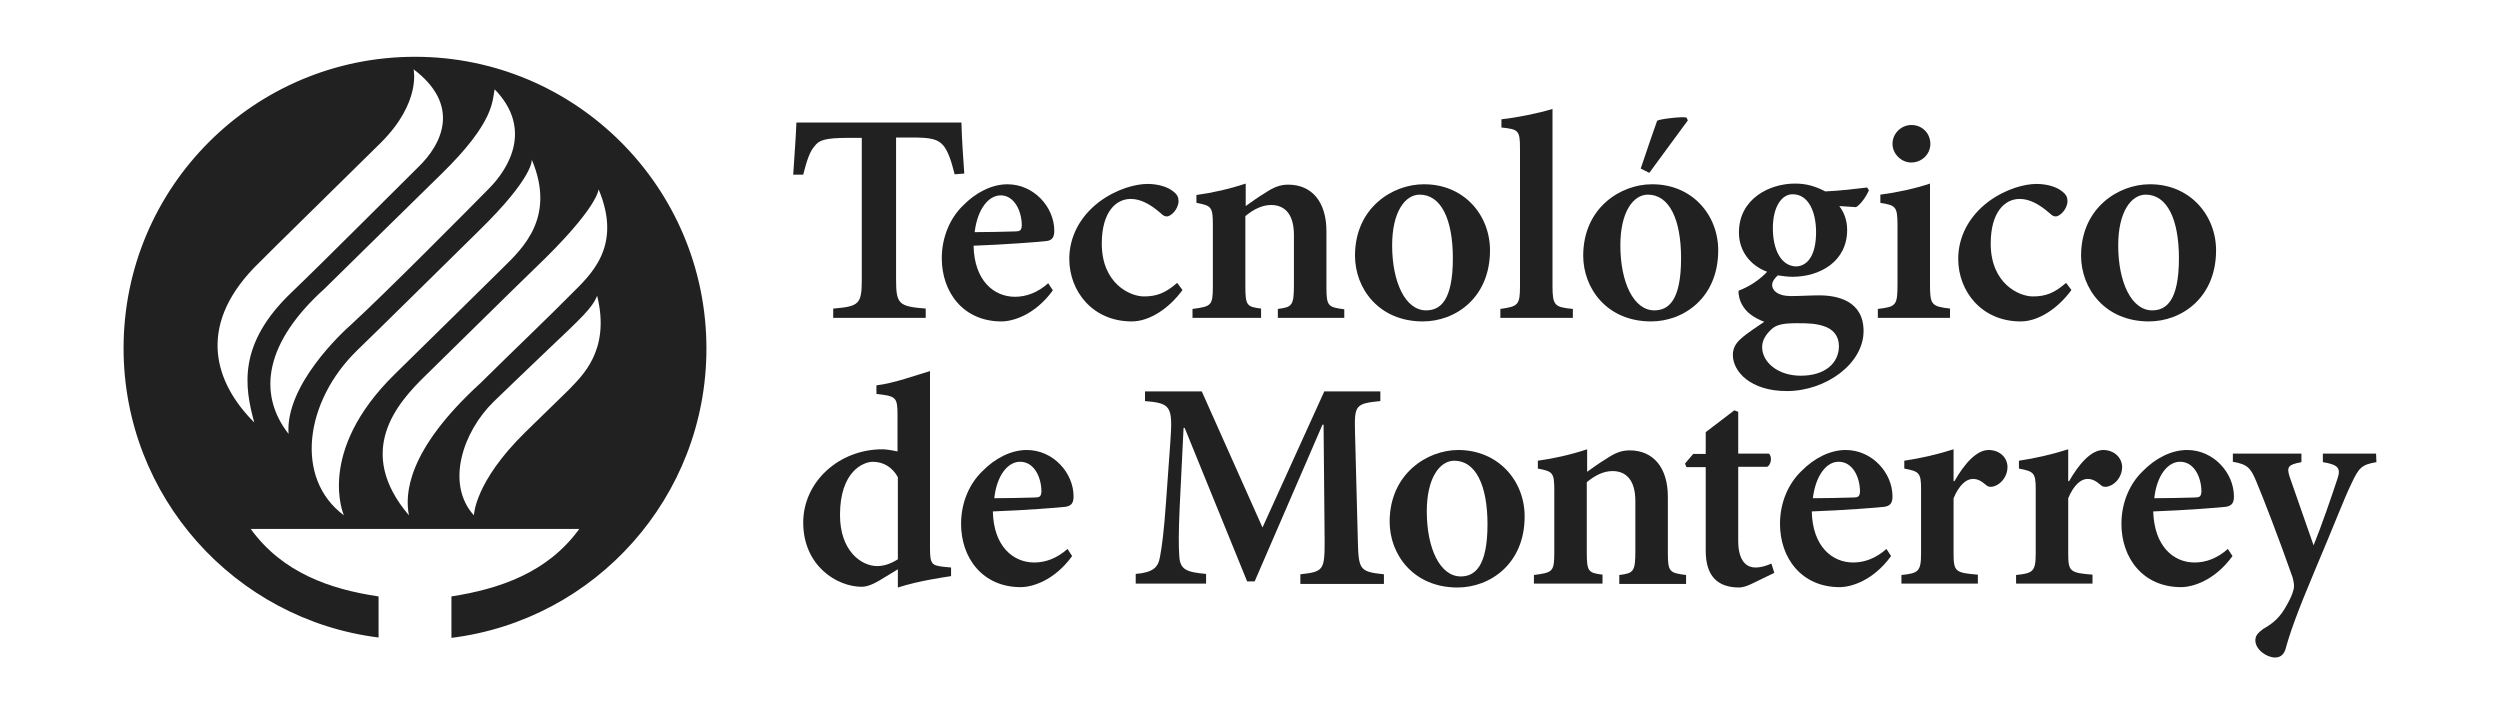
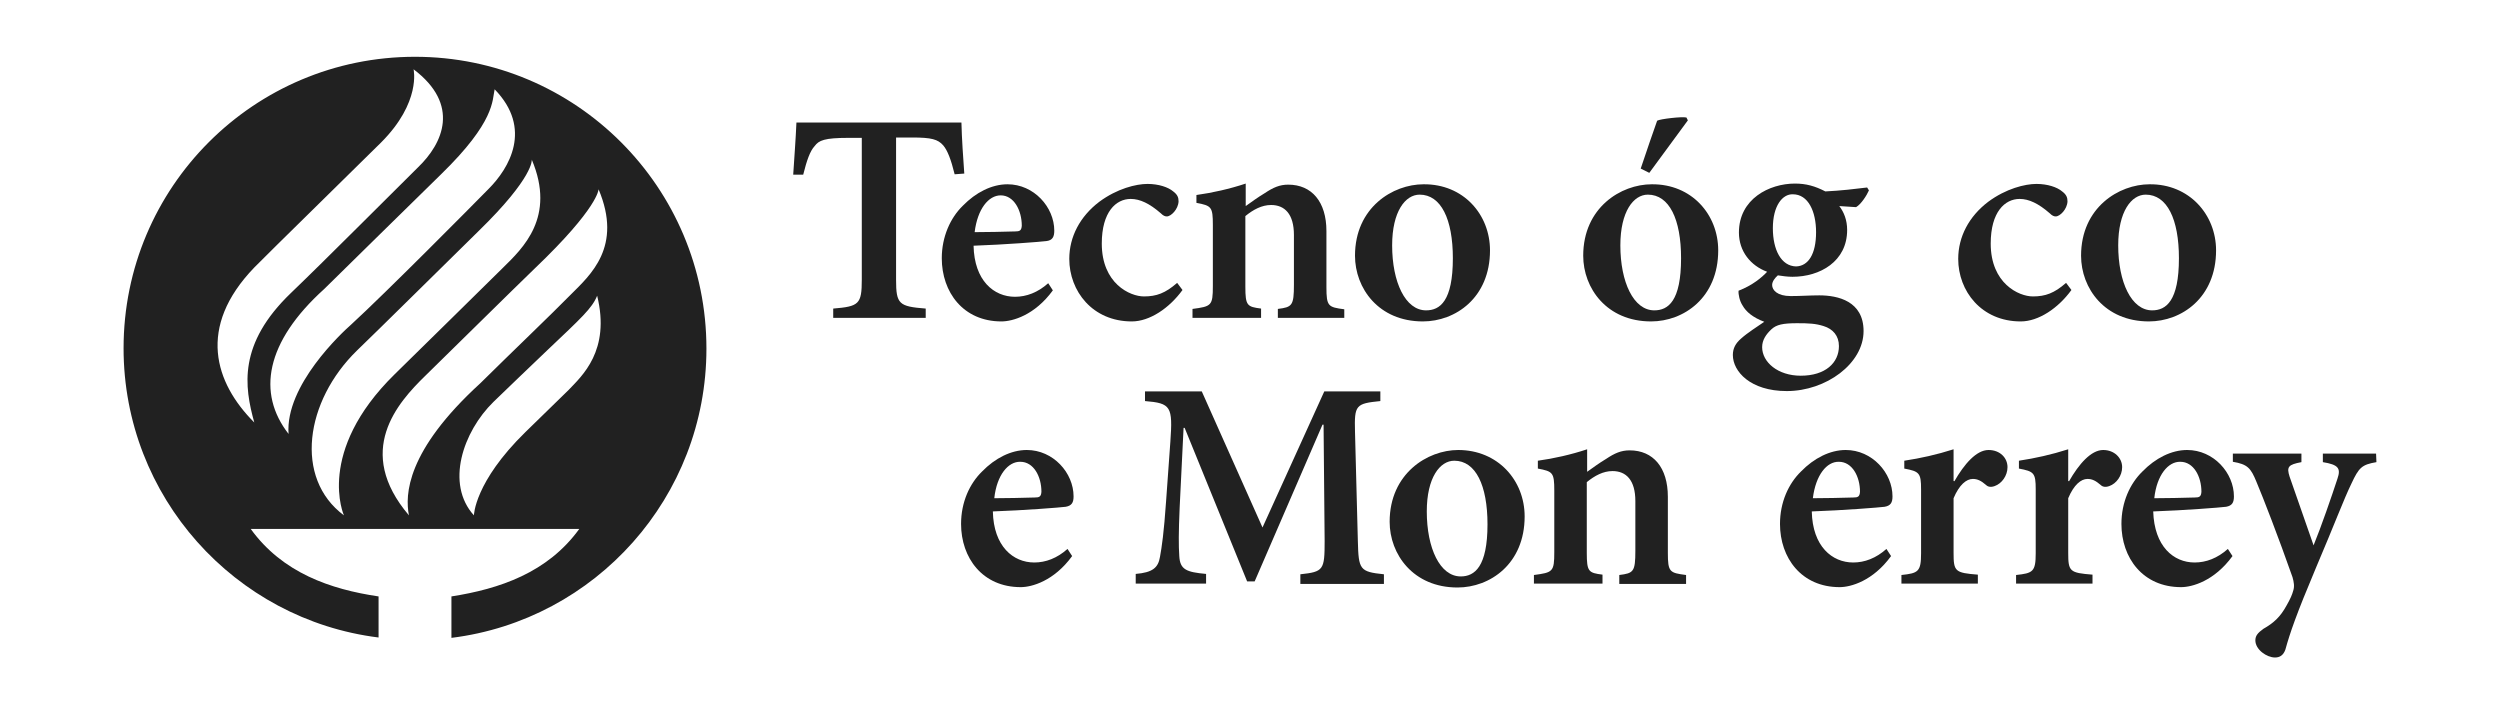
<svg xmlns="http://www.w3.org/2000/svg" version="1.1" id="Layer_1" x="0px" y="0px" viewBox="0 0 700 200" style="enable-background:new 0 0 700 200;" xml:space="preserve">
  <style type="text/css"> .st0{fill:#212121;} </style>
  <g>
    <g>
      <g>
        <g>
          <g>
            <g>
              <g>
                <path class="st0" d="M223,34.3c-0.2,4.8-0.6,9.8-0.9,14.6h2.8c1-4,1.9-6.6,3.2-8c1.2-1.6,2.7-2.3,9.5-2.3h3.7v39.7 c0,6.9-0.8,7.5-8,8.1V89h25.9v-2.6c-7.5-0.6-8.3-1.2-8.3-8.1V38.5h4.5c5.4,0,7.2,0.5,8.7,2.2c1.2,1.4,2.2,4,3.2,8.1l2.7-0.2 c-0.3-4.3-0.7-9.8-0.8-14.3C269.2,34.3,223,34.3,223,34.3z" />
                <path class="st0" d="M294.8,81.3c-5.1,7-11.3,8.7-14.4,8.7c-10.7,0-16.7-8.2-16.7-17.7c0-6,2.4-11.3,5.9-14.7 c3.6-3.7,8.1-6,12.5-6c7.4,0,13.1,6.4,13.1,13c0,1.7-0.5,2.7-2.2,2.9c-1.5,0.2-11.7,1-20.4,1.3c0.2,9.8,5.7,14.3,11.6,14.3 c3.2,0,6.4-1.2,9.3-3.8L294.8,81.3z M272.9,65c3.8,0,7.5-0.1,11.3-0.2c1.3,0,1.8-0.2,1.9-1.6c0-4.3-2.2-8.5-5.9-8.5 C276.8,54.7,273.7,58.5,272.9,65z" />
                <path class="st0" d="M331.1,81.2c-3.7,5.1-9.2,8.8-14.2,8.8c-11,0-17.5-8.5-17.5-17.5c0-6.2,3-11.9,8.4-16 c5-3.7,10.3-5,13.5-5c3.1,0,5.8,0.9,7.2,2.1c1.2,0.9,1.5,1.7,1.5,2.8c-0.1,2.2-2.1,4.2-3.3,4.2c-0.5,0-1-0.2-1.7-0.9 c-3.1-2.7-5.8-4-8.4-4c-4.1,0-8.1,3.6-8.1,12.5c0,11.2,7.9,14.8,11.8,14.8c3.5,0,6-0.9,9.3-3.8L331.1,81.2z" />
                <path class="st0" d="M357.8,89v-2.5c4-0.5,4.5-0.9,4.5-6.8V65.8c0-5.9-2.6-8.4-6.4-8.4c-2.6,0-5,1.3-7.2,3.1v19.8 c0,5.3,0.5,5.6,4.4,6.1V89h-19.2v-2.5c5.3-0.7,5.7-0.9,5.7-6.4V63c0-5.1-0.4-5.4-4.6-6.2v-2.2c4.4-0.6,9.3-1.7,13.8-3.2v6.3 c1.7-1.2,3.3-2.4,5.3-3.6c2.4-1.6,4.2-2.4,6.6-2.4c6.6,0,10.7,4.8,10.7,13v15.7c0,5.4,0.5,5.6,5,6.2V89H357.8z" />
                <path class="st0" d="M417.2,70.1c0,13.3-9.7,19.9-18.8,19.9c-12.4,0-19-9.3-19-18.4c0-13.5,10.6-20,19.2-20 C409.8,51.5,417.2,60.1,417.2,70.1z M389.8,68.7c0,10.3,3.7,18.2,9.5,18.2c3.9,0,7.5-2.6,7.5-14.6c0-10.9-3.3-17.8-9.3-17.8 C393.5,54.5,389.8,59.2,389.8,68.7z" />
-                 <path class="st0" d="M420.1,89v-2.5c5-0.7,5.5-1.1,5.5-6.5V41.7c0-5.2-0.4-5.5-5.2-6v-2.3c4.6-0.5,10.4-1.7,14.3-2.9V80 c0,5.6,0.6,6,5.7,6.5V89H420.1z" />
                <path class="st0" d="M481.1,70.1c0,13.3-9.7,19.9-18.8,19.9c-12.4,0-19-9.3-19-18.4c0-13.5,10.6-20,19.2-20 C473.7,51.5,481.1,60.1,481.1,70.1z M453.7,68.7c0,10.3,3.7,18.2,9.5,18.2c3.9,0,7.5-2.6,7.5-14.6c0-10.9-3.3-17.8-9.3-17.8 C457.4,54.5,453.7,59.2,453.7,68.7z M459.4,47.2c1.2-3.6,4-11.8,4.6-13.4c0.8-0.5,7-1.2,8.2-0.9l0.4,0.8l-10.8,14.7 L459.4,47.2z" />
                <path class="st0" d="M523.3,53.3c-0.6,1.4-2.2,3.9-3.6,4.7l-4.7-0.3c1.3,1.7,2.2,3.9,2.2,6.7c0,8.8-7.6,13.1-15.3,13.1 c-1.4,0-2.8-0.2-4.1-0.4c-0.8,0.7-1.6,1.7-1.6,2.7c0,1.4,1.4,3.1,5.2,3.1c2.8,0,5.4-0.2,8-0.2c5.2,0,12.4,1.6,12.4,10 c0,9.1-10.5,16.8-21.5,16.8c-10.2,0-15.1-5.5-15.1-10.1c0-1.9,0.8-3.3,2.3-4.6c1.9-1.7,4.5-3.3,6.5-4.7 c-3.2-1.2-5.1-2.8-6.1-4.6c-0.8-1.2-1.2-3.1-1.1-4.1c3.9-1.5,6.5-3.7,8-5.3c-4.6-1.7-7.9-5.7-7.9-11 c0-9.4,8.5-13.7,15.7-13.7c3.1,0,5.6,0.7,8.5,2.2c4.2-0.2,8.5-0.7,11.7-1.1L523.3,53.3z M496,92.2c-1.5,1.4-2.6,3-2.6,5 c0,4.2,4.4,8,10.8,8c6.9,0,10.7-3.6,10.7-8.3c0-2.9-1.7-4.8-4.3-5.6c-2.2-0.7-4.1-0.8-7.4-0.8 C499.2,90.5,497.4,90.9,496,92.2z M496.4,63.9c0,6,2.3,10.6,6.5,10.7c3.4-0.1,5.6-3.4,5.6-9.6c0-5.8-2.2-10.6-6.5-10.6 C499.1,54.3,496.4,57.6,496.4,63.9z" />
-                 <path class="st0" d="M525.8,89v-2.5c5-0.6,5.5-0.9,5.5-6.7V63.1c0-5.3-0.5-5.6-4.8-6.3v-2.3c4.7-0.6,9.7-1.7,13.9-3.1v28.3 c0,5.6,0.4,6.1,5.6,6.7V89H525.8z M529.9,40.3c0-3,2.5-5.3,5.3-5.3c3,0,5.3,2.3,5.3,5.3c0,2.8-2.3,5.2-5.4,5.2 C532.4,45.5,529.9,43.1,529.9,40.3z" />
                <path class="st0" d="M580,81.2c-3.7,5.1-9.2,8.8-14.2,8.8c-11,0-17.5-8.5-17.5-17.5c0-6.2,3-11.9,8.4-16c5-3.7,10.3-5,13.5-5 c3.1,0,5.8,0.9,7.2,2.1c1.2,0.9,1.5,1.7,1.5,2.8c-0.1,2.2-2.1,4.2-3.3,4.2c-0.5,0-1-0.2-1.7-0.9c-3.1-2.7-5.8-4-8.4-4 c-4.1,0-8.1,3.6-8.1,12.5c0,11.2,7.9,14.8,11.8,14.8c3.5,0,6-0.9,9.3-3.8L580,81.2z" />
                <path class="st0" d="M620.5,70.1c0,13.3-9.7,19.9-18.8,19.9c-12.4,0-19-9.3-19-18.4c0-13.5,10.6-20,19.2-20 C613,51.5,620.5,60.1,620.5,70.1z M593.1,68.7c0,10.3,3.7,18.2,9.5,18.2c3.9,0,7.5-2.6,7.5-14.6c0-10.9-3.3-17.8-9.3-17.8 C596.8,54.5,593.1,59.2,593.1,68.7z" />
              </g>
              <g>
-                 <path class="st0" d="M266.4,161.3c-1.9,0.3-9.1,1.3-15,3.2v-5.1l-5.1,3.1c-2.5,1.5-4.1,1.8-5,1.8c-7,0-16.4-5.9-16.4-18 c0-11.3,9.9-20.5,22.2-20.5c0.8,0,2.3,0.2,4.2,0.6V116c0-4.8-0.5-5.1-5.9-5.7v-2.4c5-0.6,11.2-2.9,15-4v49.5 c0,4.6,0.5,4.9,3.8,5.3l2.1,0.2v2.4L266.4,161.3L266.4,161.3z M251.4,133.6c-1.6-2.9-4.2-4.3-7-4.3c-2.6,0-9.2,2.6-9.2,14.9 c0,10.1,6,14.3,10.4,14.3c2,0,3.9-0.7,5.8-1.9V133.6z" />
                <path class="st0" d="M300.2,155.7c-5.1,7-11.3,8.7-14.4,8.7c-10.7,0-16.7-8.2-16.7-17.7c0-6.1,2.4-11.3,5.9-14.7 c3.6-3.7,8.1-6,12.5-6c7.4,0,13.1,6.4,13.1,13c0,1.7-0.5,2.6-2.2,2.9c-1.5,0.2-11.7,1-20.4,1.3c0.2,9.8,5.7,14.3,11.6,14.3 c3.2,0,6.4-1.2,9.3-3.8L300.2,155.7z M278.4,139.5c3.8,0,7.5-0.1,11.3-0.2c1.3,0,1.8-0.2,1.9-1.6c0-4.3-2.2-8.4-5.9-8.4 C282.3,129.2,279.1,133,278.4,139.5z" />
                <path class="st0" d="M364.1,163.5v-2.7c6.5-0.7,6.8-1.2,6.8-9.3l-0.3-32.6h-0.3l-19,43.9h-2.1l-17.5-43h-0.3l-1.1,22.4 c-0.3,6.9-0.3,10.6-0.1,13.5c0.2,3.8,2,4.5,7.5,5v2.7H318v-2.7c4.7-0.4,6.3-1.7,6.8-4.8c0.5-2.7,1.1-6.8,1.7-15.5l1.2-16.7 c0.7-9.9,0.2-10.8-7.1-11.4v-2.7h15.9l17,38.1l17.3-38.1h15.7v2.7c-6.9,0.7-7.3,1.1-7.1,8.6l0.8,30.6c0.2,8,0.5,8.6,7.3,9.3 v2.7H364.1z" />
                <path class="st0" d="M426.9,144.6c0,13.3-9.7,19.9-18.8,19.9c-12.4,0-19-9.3-19-18.4c0-13.5,10.6-20.1,19.2-20.1 C419.4,126,426.9,134.5,426.9,144.6z M399.5,143.2c0,10.3,3.7,18.2,9.5,18.2c3.9,0,7.5-2.7,7.5-14.6 c0-10.9-3.3-17.8-9.3-17.8C403.2,129,399.5,133.7,399.5,143.2z" />
                <path class="st0" d="M453.4,163.5V161c4-0.5,4.5-0.9,4.5-6.8v-13.9c0-5.9-2.6-8.4-6.4-8.4c-2.6,0-5,1.3-7.2,3.1v19.8 c0,5.3,0.5,5.6,4.4,6.1v2.5h-19.2V161c5.3-0.7,5.7-0.9,5.7-6.4v-17.2c0-5.1-0.4-5.4-4.6-6.2V129c4.4-0.6,9.3-1.7,13.8-3.2 v6.3c1.7-1.2,3.3-2.4,5.3-3.6c2.4-1.6,4.2-2.4,6.6-2.4c6.6,0,10.7,4.8,10.7,13v15.7c0,5.4,0.5,5.6,5.1,6.2v2.5H453.4z" />
-                 <path class="st0" d="M490.4,163.5c-1.4,0.7-2.7,1-3.4,1c-6,0-9.4-3.1-9.4-10.3v-23.4h-5.4l-0.4-1l2.3-2.7h3.5V121l8-6.1 l1.1,0.4V127h8.6c0.9,0.8,0.7,3.1-0.5,3.7h-8.1v20.7c0,6.5,3,7.5,4.8,7.5c1.7,0,3.1-0.5,4.5-1.1l0.8,2.6L490.4,163.5z" />
                <path class="st0" d="M529.5,155.7c-5.1,7-11.3,8.7-14.4,8.7c-10.7,0-16.7-8.2-16.7-17.7c0-6.1,2.4-11.3,5.9-14.7 c3.6-3.7,8.1-6,12.5-6c7.4,0,13.1,6.4,13.1,13c0,1.7-0.5,2.6-2.2,2.9c-1.5,0.2-11.7,1-20.4,1.3c0.2,9.8,5.7,14.3,11.6,14.3 c3.2,0,6.4-1.2,9.3-3.8L529.5,155.7z M507.6,139.5c3.8,0,7.5-0.1,11.3-0.2c1.3,0,1.8-0.2,1.9-1.6c0-4.3-2.2-8.4-5.9-8.4 C511.5,129.2,508.4,133,507.6,139.5z" />
                <path class="st0" d="M547.2,134.8c2.8-4.9,6.2-8.8,9.6-8.8c3.2,0,5.3,2.2,5.3,4.8c0,2.4-1.6,4.6-3.6,5.3 c-1.1,0.4-1.9,0.2-2.4-0.3c-1.4-1.2-2.4-1.7-3.7-1.7c-1.8,0-3.8,1.6-5.4,5.4v15.3c0,5.2,0.4,5.6,6.8,6.1v2.5h-21.4V161 c4.7-0.5,5.5-0.9,5.5-6.1V137c0-4.6-0.5-5-4.7-5.8V129c4.6-0.7,9.1-1.7,13.8-3.2v8.9h0.2L547.2,134.8L547.2,134.8z" />
                <path class="st0" d="M579.3,134.8c2.8-4.9,6.2-8.8,9.6-8.8c3.1,0,5.3,2.2,5.3,4.8c0,2.4-1.6,4.6-3.6,5.3 c-1.1,0.4-1.9,0.2-2.4-0.3c-1.4-1.2-2.4-1.7-3.7-1.7c-1.8,0-3.8,1.6-5.4,5.4v15.3c0,5.2,0.4,5.6,6.8,6.1v2.5h-21.4V161 c4.7-0.5,5.5-0.9,5.5-6.1V137c0-4.6-0.5-5-4.7-5.8V129c4.6-0.7,9.1-1.7,13.8-3.2v8.9h0.2L579.3,134.8L579.3,134.8z" />
                <path class="st0" d="M625.1,155.7c-5.1,7-11.3,8.7-14.4,8.7c-10.7,0-16.7-8.2-16.7-17.7c0-6.1,2.4-11.3,5.9-14.7 c3.6-3.7,8.1-6,12.5-6c7.4,0,13.1,6.4,13.1,13c0,1.7-0.5,2.6-2.2,2.9c-1.5,0.2-11.7,1-20.4,1.3c0.3,9.8,5.7,14.3,11.6,14.3 c3.2,0,6.4-1.2,9.3-3.8L625.1,155.7z M603.2,139.5c3.8,0,7.5-0.1,11.3-0.2c1.3,0,1.8-0.2,1.9-1.6c0-4.3-2.2-8.4-5.9-8.4 C607.1,129.2,603.9,133,603.2,139.5z" />
                <path class="st0" d="M665.4,129.4c-4.1,0.7-4.9,1.5-7,6c-2.1,4.3-4.7,11.3-9.9,23.5c-5.6,13.3-7.3,18.3-8.6,23 c-0.6,1.7-1.7,2.2-2.9,2.2c-2.3,0-5.5-2.2-5.5-4.8c0-1.3,0.7-2.1,2.2-3.2c3-1.7,4.8-3.4,6.5-6.5c1.1-1.9,1.6-3.1,1.9-4.2 c0.4-1.2,0.2-2.4-0.2-3.8c-3.9-11.1-8.2-22.2-10.1-26.7c-1.6-3.9-2.5-4.9-6.6-5.6V127h19.2v2.4c-3.7,0.7-4.2,1.3-3.3,4.1 l6.7,19.2c2.1-5.1,5.1-13.8,6.7-18.7c1-2.9,0.2-3.9-4.1-4.6V127h14.9L665.4,129.4L665.4,129.4z" />
              </g>
            </g>
          </g>
        </g>
      </g>
      <path class="st0" d="M116.2,15.9c-45.1,0-81.6,36.5-81.6,81.6c0,41.6,31.2,76,71.4,81V167c-13.5-2-26.9-6.6-35.8-18.9h46h46 c-8.9,12.3-22.4,16.8-35.8,18.9v11.6c40.3-5,71.4-39.4,71.4-81C197.8,52.5,161.3,15.9,116.2,15.9z M71.2,74.9 c3.6-3.7,30.9-30.4,35.5-35c11.3-11.3,9.1-20.5,9.1-20.5c13.1,9.9,8.3,20.7,1.2,27.5C111.3,52.5,90.9,73,81.5,82 c-14.9,14.3-13.1,26.2-10.3,36.3C60.1,107.2,55.1,91.6,71.2,74.9z M90.8,80.9c4-3.9,25.4-25,32.7-32.1 c15.2-14.8,14.3-20.7,15-23.8c10.7,11,4.1,22.1-1.7,27.9c-5,5.1-28.8,29.1-38.5,38c-2.5,2.2-18.5,17-17.5,30.6 C71.9,110.1,74.3,95.8,90.8,80.9z M100,98.1c4-3.8,29.2-28.7,34-33.4c15.6-15.2,14.9-20,14.9-20c6.8,16.1-2.5,24.8-8.1,30.3 c-6.1,6-21.4,21.1-30.3,29.8c-22.2,21.8-14.2,39.5-14.2,39.5C82.3,133.9,85.4,112.3,100,98.1z M159.2,109.2 c-5.4,5.3-3.3,3.2-12.1,11.8c-14.3,14-14.4,23.3-14.4,23.3c-8-8.8-3.1-23.4,5.5-31.8c3.6-3.5,10.2-9.8,14.9-14.3 c9.7-9.2,12.7-11.9,14.1-15.4C171,98.2,162.9,105.3,159.2,109.2z M159.8,82.5c-5.5,5.6-16.5,16.1-25.3,24.8 c-20.8,19-21.1,31.3-20,37c-15.3-18-3.2-31.5,4.6-39.1c3.6-3.5,25.6-25.2,30.7-30.1c17.8-17,17.8-22.1,17.8-22.1 C174.4,69.1,165.3,77,159.8,82.5z" />
    </g>
  </g>
</svg>